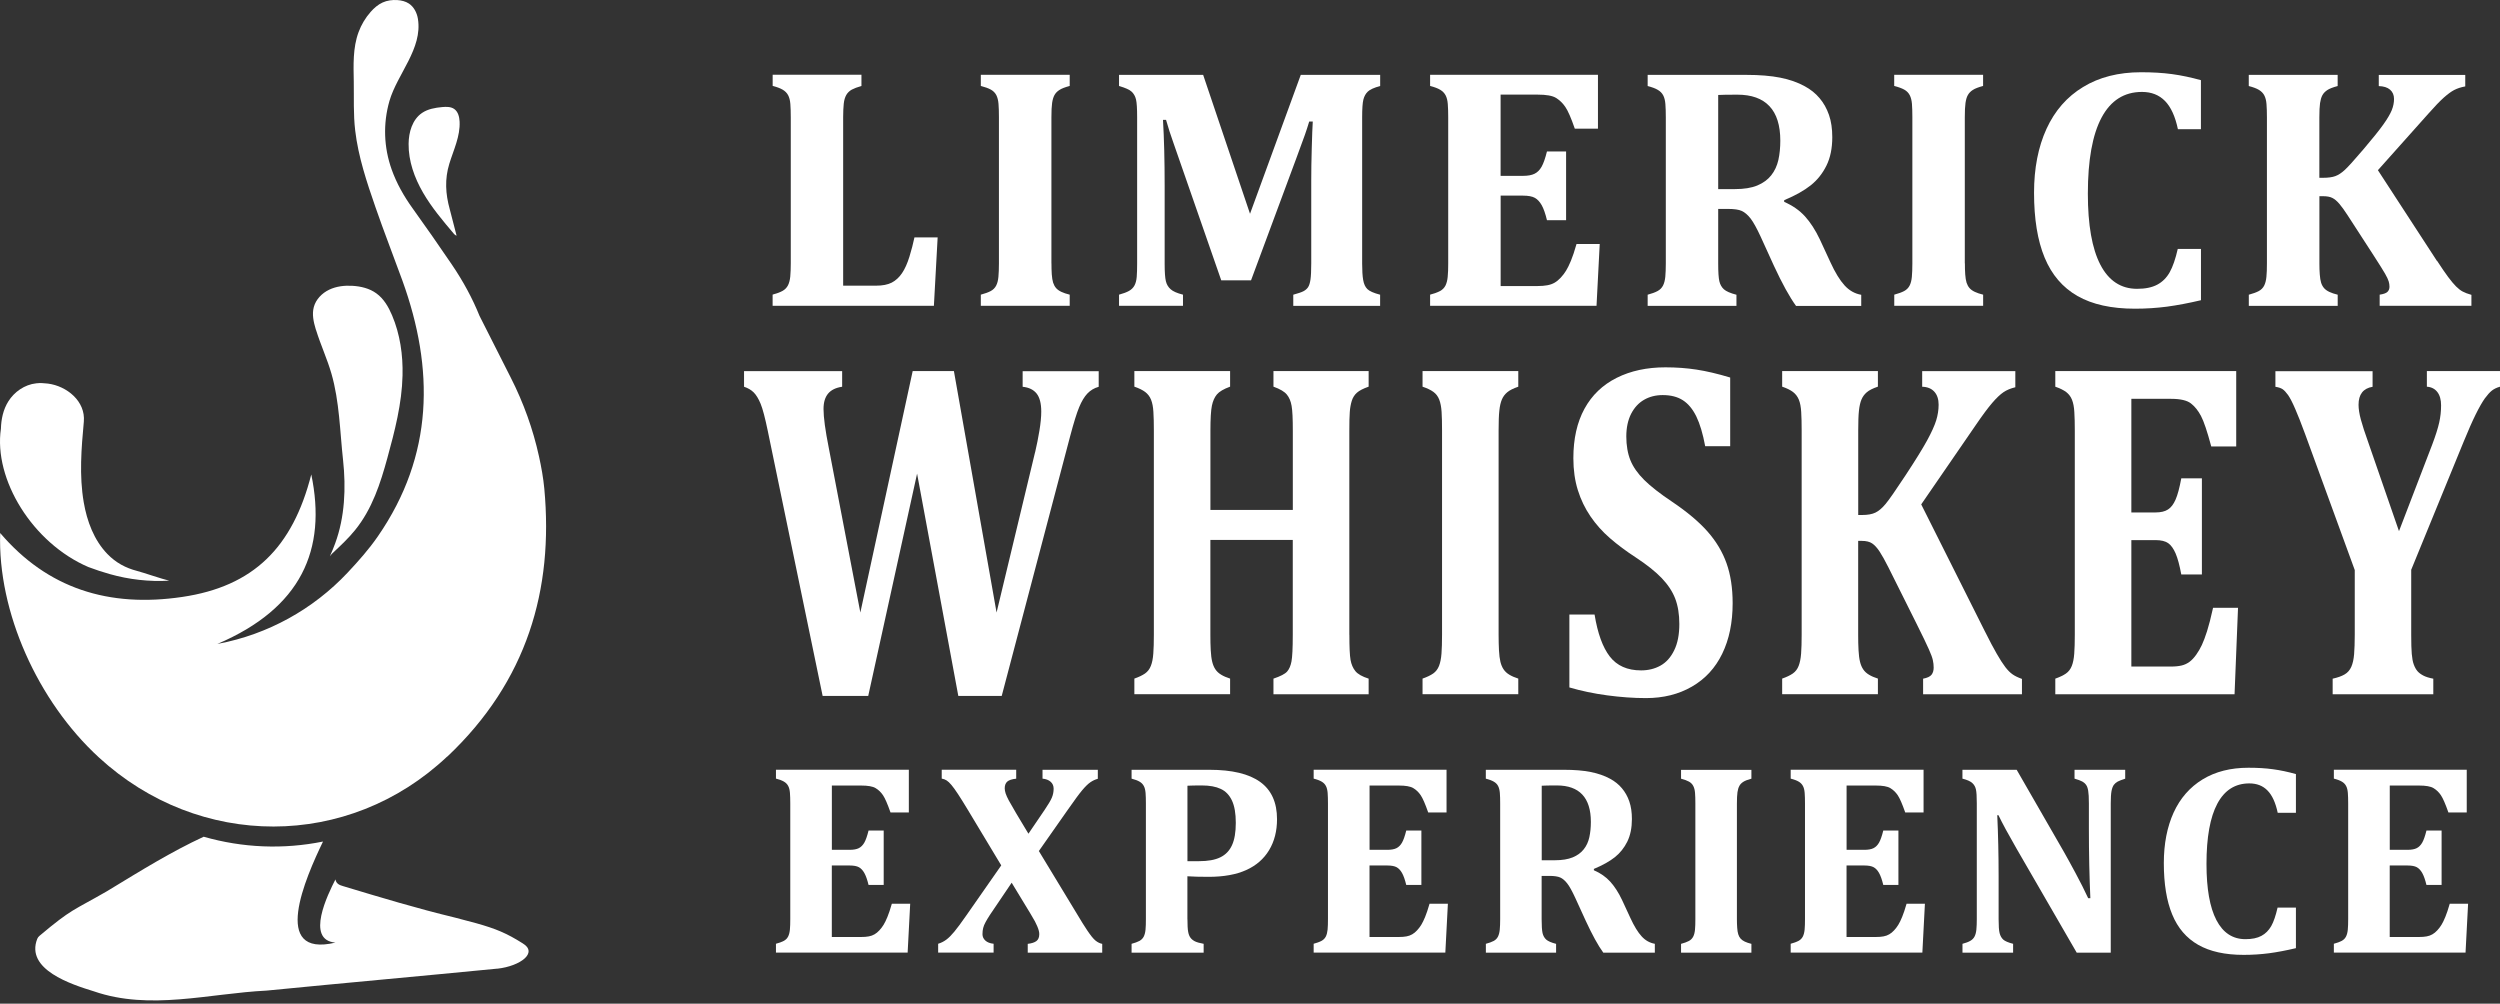
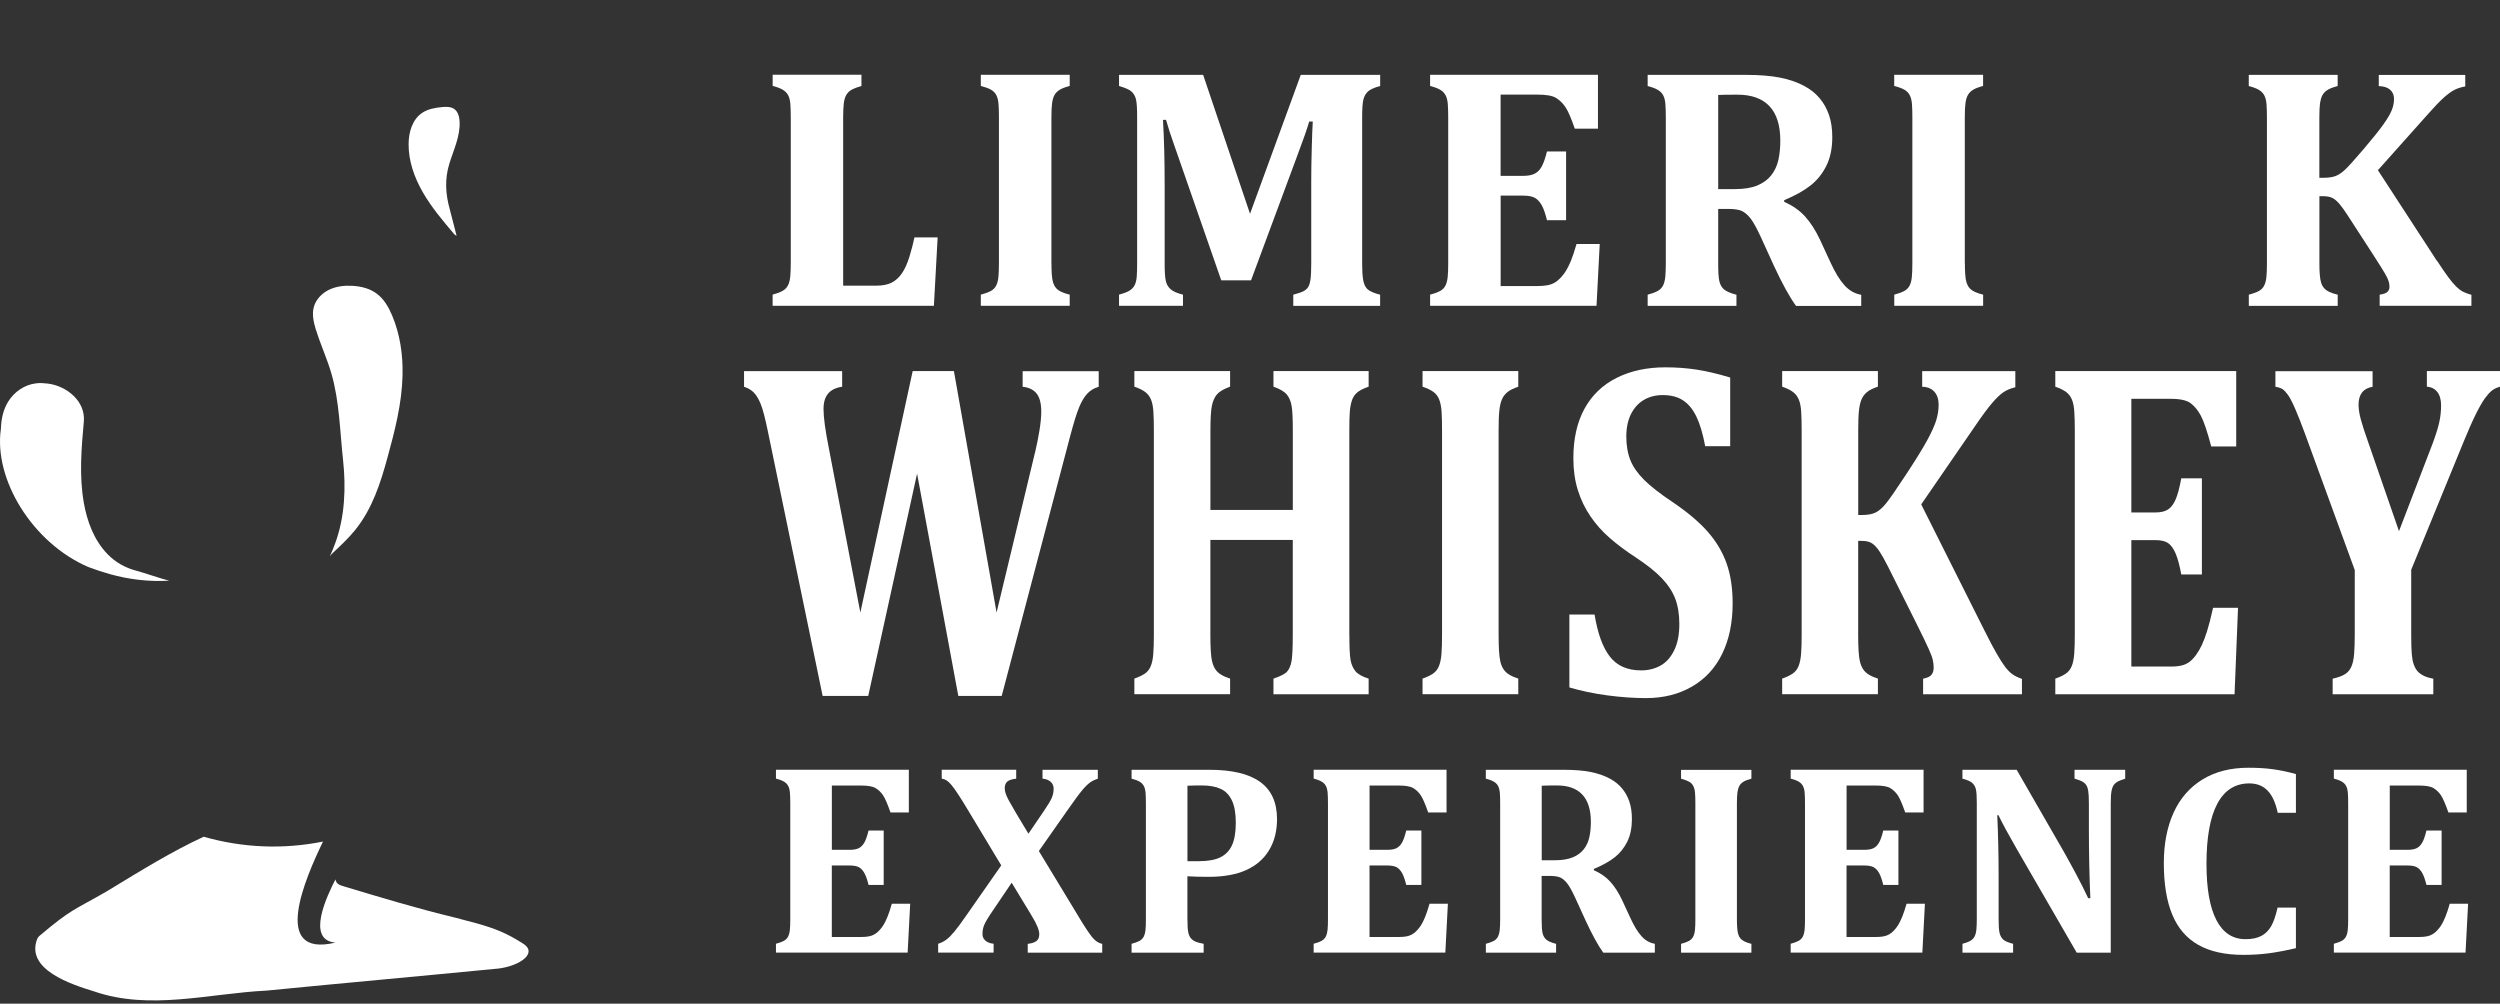
<svg xmlns="http://www.w3.org/2000/svg" width="274" height="110" viewBox="0 0 274 110" fill="none">
  <rect x="0" y="0" width="274" height="110" fill="#333333" stroke="none" />
  <path d="M54.51 106.162C46.083 106.985 37.651 107.741 29.224 108.569C22.914 108.878 16.447 110.782 10.289 108.65C7.796 107.883 2.771 106.259 4.08 102.903C4.131 102.771 4.222 102.654 4.334 102.563C7.908 99.558 7.964 99.847 11.72 97.68C11.847 97.603 11.969 97.527 12.096 97.451C15.441 95.421 18.772 93.349 22.325 91.705C26.599 92.933 31.077 93.111 35.402 92.233C33.478 96.223 29.615 105.015 36.763 103.309C33.443 103.04 35.955 97.969 36.763 96.385C36.854 96.862 37.204 97.004 37.59 97.116C41.788 98.38 45.601 99.537 49.865 100.568C50.779 100.802 51.545 101.005 52.22 101.192C54.368 101.797 55.535 102.284 57.287 103.391C59.002 104.416 57.033 105.883 54.525 106.167" fill="white" />
-   <path d="M49.017 82.912C38.184 93.141 21.832 93.116 10.842 83.019C4.131 76.861 -0.265 67.058 0.019 58.418C5.212 64.51 11.933 66.617 19.98 65.424C27.762 64.271 32.072 60.028 34.117 51.997C35.833 60.256 33.021 66.647 23.827 70.576C23.863 70.571 23.893 70.561 23.929 70.556C29.351 69.526 34.31 66.789 38.087 62.774C39.29 61.495 40.448 60.185 41.417 58.779C47.555 49.885 47.6 40.432 44.103 30.752C43.133 28.076 42.072 25.376 41.138 22.67C40.199 19.964 39.265 17.167 38.93 14.309C38.717 12.502 38.803 10.745 38.773 8.938C38.742 7.131 38.661 5.258 39.295 3.532C39.595 2.714 40.047 1.958 40.62 1.308C40.991 0.887 41.422 0.506 41.935 0.273C42.438 0.044 43.001 -0.027 43.549 0.009C43.996 0.039 44.448 0.146 44.824 0.394C45.372 0.765 45.697 1.405 45.803 2.06C46.336 5.334 43.534 8.111 42.681 11.075C41.971 13.548 42.062 16.147 42.925 18.573C43.463 20.086 44.265 21.502 45.199 22.802C46.672 24.848 48.108 26.914 49.519 28.99C50.788 30.858 51.799 32.742 52.555 34.62L55.987 41.402C57.373 44.133 58.418 47.027 59.073 50.017C59.332 51.194 59.545 52.377 59.657 53.565C60.677 64.612 57.779 74.658 49.027 82.922" fill="white" />
  <path d="M34.645 36.188C35.143 37.798 35.858 39.331 36.325 40.95C37.209 44.011 37.254 47.285 37.6 50.433C37.929 53.484 37.797 56.667 36.731 59.566C36.559 60.043 36.361 60.51 36.153 60.972C36.285 60.784 36.422 60.652 36.422 60.652C37.3 59.829 38.183 59.007 38.925 58.088C40.798 55.773 41.696 52.966 42.453 50.205C43.265 47.245 44.047 44.245 44.118 41.158C44.174 38.909 43.849 36.63 42.97 34.559C42.58 33.64 42.062 32.736 41.249 32.153C40.498 31.604 39.554 31.381 38.625 31.325C37.757 31.274 36.858 31.376 36.077 31.752C35.29 32.127 34.625 32.807 34.396 33.645C34.178 34.442 34.366 35.285 34.604 36.077C34.615 36.112 34.625 36.148 34.64 36.183" fill="white" />
  <path d="M9.72 62.159C10.497 62.454 11.273 62.708 12.035 62.921C14.147 63.52 16.355 63.769 18.548 63.642C17.797 63.474 15.665 62.738 15.03 62.576C13.756 62.246 12.7 61.672 11.776 60.723C10.304 59.205 9.532 57.129 9.177 55.047C8.674 52.123 8.918 49.154 9.187 46.219C9.395 43.986 7.329 42.305 5.248 42.041C4.831 41.991 4.4 41.96 3.979 42.011C2.679 42.148 1.552 42.97 0.917 43.986C0.344 44.894 0.131 45.95 0.1 46.991C-0.717 52.519 3.557 59.535 9.725 62.164" fill="white" />
  <path d="M50.037 25.828C50.037 25.828 49.89 25.792 49.752 25.63C48.534 24.193 47.311 22.746 46.367 21.117C45.422 19.487 44.762 17.649 44.783 15.766C44.793 14.492 45.189 13.111 46.245 12.385C46.889 11.944 47.686 11.806 48.463 11.735C48.91 11.695 49.402 11.685 49.773 11.938C50.204 12.233 50.346 12.802 50.372 13.319C50.453 14.939 49.707 16.436 49.245 17.949C48.732 19.624 48.824 21.244 49.291 22.924C49.433 23.437 50.042 25.828 50.042 25.828" fill="white" />
  <path d="M94.415 8.202V9.425C93.969 9.547 93.618 9.684 93.359 9.821C93.1 9.964 92.897 10.162 92.755 10.405C92.613 10.654 92.517 10.969 92.476 11.36C92.436 11.751 92.41 12.243 92.41 12.832V31.31H96.009C96.725 31.31 97.299 31.198 97.735 30.975C98.167 30.752 98.543 30.406 98.857 29.945C99.172 29.483 99.446 28.873 99.675 28.127C99.903 27.381 100.086 26.68 100.223 26.02H102.766L102.355 33.513H84.679V32.29C85.136 32.168 85.496 32.031 85.765 31.884C86.029 31.736 86.227 31.533 86.359 31.28C86.491 31.026 86.572 30.706 86.613 30.315C86.648 29.924 86.669 29.432 86.669 28.838V12.867C86.669 12.284 86.653 11.796 86.623 11.4C86.593 11.004 86.511 10.684 86.379 10.436C86.247 10.187 86.049 9.989 85.785 9.832C85.521 9.674 85.151 9.537 84.684 9.415V8.192H94.42L94.415 8.202Z" fill="white" />
  <path d="M115.24 28.863C115.24 29.294 115.25 29.695 115.275 30.071C115.301 30.442 115.351 30.746 115.422 30.98C115.499 31.213 115.605 31.411 115.747 31.574C115.889 31.736 116.082 31.873 116.331 31.99C116.58 32.107 116.879 32.208 117.24 32.295V33.518H107.498V32.295C107.955 32.173 108.315 32.041 108.584 31.899C108.848 31.757 109.046 31.559 109.178 31.305C109.31 31.051 109.392 30.731 109.427 30.34C109.463 29.949 109.483 29.457 109.483 28.863V12.852C109.483 12.258 109.468 11.771 109.437 11.385C109.407 11.004 109.326 10.684 109.199 10.43C109.067 10.177 108.869 9.974 108.605 9.826C108.341 9.679 107.97 9.542 107.498 9.42V8.197H117.24V9.42C116.732 9.557 116.356 9.699 116.118 9.857C115.874 10.009 115.691 10.202 115.57 10.42C115.448 10.644 115.361 10.933 115.311 11.288C115.26 11.649 115.235 12.172 115.235 12.867V28.858L115.24 28.863Z" fill="white" />
  <path d="M151.256 9.426C150.602 9.608 150.155 9.811 149.921 10.03C149.688 10.248 149.525 10.537 149.429 10.903C149.337 11.268 149.292 11.913 149.292 12.842V28.889C149.292 29.645 149.327 30.239 149.403 30.681C149.48 31.122 149.627 31.452 149.86 31.681C150.089 31.909 150.556 32.117 151.261 32.3V33.523H141.743V32.3C142.286 32.153 142.667 32.021 142.875 31.909C143.083 31.797 143.246 31.655 143.368 31.473C143.484 31.295 143.571 31.021 143.626 30.655C143.682 30.29 143.713 29.686 143.713 28.848V19.756C143.713 18.756 143.728 17.573 143.769 16.213C143.804 14.852 143.845 13.888 143.88 13.319H143.489C143.342 13.817 143.185 14.299 143.017 14.776C142.85 15.253 142.535 16.101 142.083 17.33L137.113 30.726H133.849L128.615 15.68C128.306 14.827 128.037 13.979 127.798 13.136H127.463C127.585 15.177 127.646 17.588 127.646 20.37V28.904C127.646 29.818 127.692 30.457 127.778 30.813C127.864 31.173 128.037 31.468 128.301 31.701C128.56 31.935 129.011 32.133 129.656 32.295V33.518H122.646V32.295C123.102 32.173 123.463 32.036 123.732 31.889C123.996 31.742 124.199 31.544 124.336 31.295C124.468 31.046 124.554 30.731 124.585 30.351C124.615 29.97 124.63 29.478 124.63 28.884V12.837C124.63 11.898 124.59 11.253 124.509 10.908C124.427 10.563 124.27 10.278 124.036 10.055C123.803 9.832 123.336 9.624 122.646 9.426V8.202H131.864L137.002 23.431L142.565 8.202H151.267V9.426H151.256Z" fill="white" />
  <path d="M175.136 8.202V14.101H172.598C172.192 12.923 171.842 12.131 171.557 11.715C171.273 11.299 170.933 10.974 170.537 10.73C170.141 10.486 169.466 10.37 168.512 10.37H164.466V19.274H166.912C167.456 19.274 167.882 19.197 168.192 19.04C168.501 18.888 168.76 18.629 168.963 18.268C169.166 17.908 169.359 17.355 169.547 16.598H171.644V24.132H169.547C169.375 23.416 169.182 22.868 168.973 22.492C168.76 22.116 168.512 21.847 168.222 21.685C167.933 21.523 167.496 21.441 166.918 21.441H164.471V31.351H168.496C168.928 31.351 169.293 31.32 169.593 31.264C169.887 31.208 170.156 31.117 170.39 30.98C170.623 30.843 170.852 30.655 171.065 30.422C171.283 30.188 171.476 29.934 171.644 29.66C171.811 29.386 171.989 29.03 172.172 28.584C172.359 28.137 172.563 27.528 172.786 26.746H175.329L174.979 33.518H156.739V32.295C157.196 32.173 157.557 32.041 157.826 31.899C158.09 31.757 158.288 31.559 158.42 31.305C158.546 31.051 158.633 30.726 158.668 30.34C158.709 29.949 158.724 29.457 158.724 28.863V12.872C158.724 12.288 158.709 11.801 158.678 11.405C158.648 11.009 158.567 10.689 158.435 10.441C158.303 10.192 158.105 9.994 157.841 9.836C157.577 9.679 157.206 9.542 156.739 9.42V8.197H175.141L175.136 8.202Z" fill="white" />
  <path d="M190.32 33.523H180.583V32.3C181.04 32.178 181.4 32.046 181.669 31.899C181.933 31.757 182.131 31.559 182.263 31.305C182.395 31.051 182.477 30.726 182.517 30.34C182.553 29.954 182.573 29.457 182.573 28.868V12.877C182.573 12.294 182.558 11.806 182.527 11.41C182.497 11.014 182.416 10.694 182.284 10.446C182.157 10.202 181.954 9.999 181.69 9.847C181.426 9.689 181.055 9.552 180.583 9.43V8.207H191.396C192.853 8.207 194.097 8.309 195.117 8.512C196.137 8.715 197.031 9.029 197.797 9.451C198.437 9.796 198.985 10.232 199.427 10.761C199.874 11.288 200.214 11.898 200.457 12.598C200.701 13.299 200.818 14.111 200.818 15.035C200.818 16.248 200.605 17.289 200.178 18.152C199.752 19.015 199.178 19.736 198.452 20.314C197.731 20.888 196.762 21.431 195.548 21.939V22.127C196.462 22.523 197.219 23.051 197.823 23.71C198.422 24.37 198.965 25.213 199.447 26.223L200.615 28.746C201.132 29.873 201.65 30.716 202.163 31.279C202.676 31.843 203.285 32.188 203.991 32.31V33.533H196.848C196.132 32.544 195.32 31.071 194.416 29.117L192.97 25.944C192.538 25.005 192.162 24.335 191.858 23.939C191.548 23.543 191.228 23.274 190.903 23.122C190.573 22.969 190.071 22.898 189.391 22.898H188.314V28.873C188.314 29.802 188.355 30.452 188.441 30.823C188.528 31.193 188.695 31.488 188.944 31.711C189.193 31.934 189.65 32.132 190.315 32.305V33.528L190.32 33.523ZM188.314 10.41V20.726H190.152C191.142 20.726 191.959 20.594 192.599 20.33C193.239 20.061 193.751 19.69 194.127 19.213C194.503 18.736 194.762 18.177 194.909 17.538C195.051 16.893 195.122 16.187 195.122 15.421C195.122 13.74 194.726 12.476 193.934 11.639C193.142 10.796 191.969 10.375 190.411 10.375C189.345 10.375 188.649 10.39 188.314 10.41Z" fill="white" />
  <path d="M215.352 28.863C215.352 29.294 215.362 29.695 215.388 30.071C215.413 30.442 215.464 30.746 215.535 30.98C215.611 31.213 215.718 31.411 215.86 31.574C216.002 31.736 216.195 31.873 216.444 31.99C216.692 32.107 216.992 32.208 217.352 32.295V33.518H207.611V32.295C208.067 32.173 208.428 32.041 208.697 31.899C208.961 31.757 209.159 31.559 209.291 31.305C209.423 31.051 209.504 30.731 209.54 30.34C209.575 29.949 209.595 29.457 209.595 28.863V12.852C209.595 12.258 209.58 11.771 209.55 11.385C209.519 11.004 209.438 10.684 209.306 10.43C209.174 10.177 208.976 9.974 208.712 9.826C208.448 9.679 208.078 9.542 207.605 9.42V8.197H217.347V9.42C216.84 9.557 216.464 9.699 216.225 9.857C215.982 10.009 215.799 10.202 215.677 10.42C215.55 10.644 215.469 10.933 215.418 11.288C215.367 11.649 215.342 12.172 215.342 12.867V28.858L215.352 28.863Z" fill="white" />
-   <path d="M241.221 8.776V14.157H238.698C238.404 12.761 237.932 11.73 237.287 11.07C236.642 10.411 235.805 10.075 234.764 10.075C232.809 10.075 231.332 11.015 230.332 12.888C229.332 14.761 228.829 17.543 228.829 21.228C228.829 24.655 229.286 27.249 230.2 29.011C231.114 30.772 232.459 31.655 234.226 31.655C235.129 31.655 235.865 31.503 236.434 31.199C237.003 30.899 237.459 30.442 237.8 29.838C238.14 29.229 238.434 28.376 238.683 27.28H241.226V32.904C239.866 33.224 238.622 33.458 237.5 33.61C236.373 33.757 235.206 33.833 233.992 33.833C231.418 33.833 229.322 33.371 227.692 32.442C226.068 31.513 224.87 30.112 224.093 28.239C223.316 26.366 222.931 23.995 222.931 21.127C222.931 18.442 223.388 16.106 224.296 14.121C225.205 12.136 226.545 10.603 228.312 9.532C230.078 8.456 232.195 7.918 234.657 7.918C235.906 7.918 237.038 7.984 238.048 8.121C239.064 8.258 240.12 8.481 241.221 8.786" fill="white" />
  <path d="M267.106 28.589C267.588 29.33 267.994 29.924 268.319 30.361C268.649 30.802 268.933 31.142 269.182 31.391C269.431 31.64 269.674 31.828 269.913 31.955C270.157 32.087 270.471 32.203 270.867 32.315V33.518H260.811V32.295C261.232 32.234 261.517 32.132 261.664 31.99C261.811 31.848 261.887 31.66 261.887 31.427C261.887 31.229 261.857 31.031 261.801 30.843C261.745 30.65 261.613 30.371 261.405 30C261.192 29.63 260.765 28.949 260.126 27.959L257.288 23.578C256.943 23.046 256.643 22.634 256.389 22.335C256.135 22.04 255.882 21.822 255.628 21.695C255.374 21.563 255.024 21.502 254.577 21.502H254.206V28.868C254.206 29.3 254.217 29.701 254.247 30.076C254.272 30.447 254.323 30.752 254.394 30.985C254.47 31.219 254.577 31.417 254.719 31.579C254.861 31.741 255.054 31.878 255.303 31.995C255.552 32.112 255.851 32.214 256.212 32.3V33.523H246.47V32.3C246.927 32.178 247.287 32.046 247.556 31.904C247.82 31.762 248.018 31.564 248.15 31.31C248.277 31.056 248.363 30.736 248.399 30.345C248.44 29.96 248.455 29.462 248.455 28.873V12.882C248.455 12.304 248.44 11.811 248.409 11.415C248.379 11.019 248.297 10.7 248.165 10.451C248.033 10.202 247.835 10.004 247.572 9.847C247.308 9.689 246.937 9.552 246.465 9.43V8.207H256.207V9.43C255.689 9.568 255.308 9.715 255.064 9.877C254.826 10.04 254.643 10.227 254.526 10.451C254.409 10.674 254.328 10.959 254.277 11.304C254.227 11.649 254.201 12.177 254.201 12.882V19.487H254.592C255.161 19.487 255.613 19.426 255.948 19.304C256.283 19.182 256.623 18.959 256.978 18.634C257.334 18.314 258.009 17.563 259.019 16.38C260.024 15.202 260.755 14.289 261.207 13.654C261.659 13.02 261.968 12.492 262.136 12.08C262.303 11.664 262.385 11.253 262.385 10.847C262.385 10.415 262.237 10.075 261.948 9.826C261.659 9.578 261.247 9.451 260.714 9.436V8.212H270.192V9.471C269.72 9.557 269.319 9.689 268.984 9.862C268.649 10.035 268.268 10.319 267.832 10.705C267.4 11.095 266.847 11.664 266.182 12.421L260.618 18.654L267.09 28.599L267.106 28.589Z" fill="white" />
  <path d="M113.447 49.575C113.635 48.778 113.792 47.981 113.924 47.179C114.056 46.372 114.122 45.686 114.122 45.113C114.122 44.214 113.95 43.554 113.61 43.128C113.27 42.707 112.762 42.458 112.082 42.392V40.681H120.417V42.392C119.925 42.529 119.514 42.778 119.179 43.128C118.844 43.483 118.544 43.981 118.28 44.62C118.011 45.26 117.681 46.331 117.28 47.839L109.787 76.277H105.031L100.512 51.91L95.157 76.277H90.162L84.146 47.214C83.852 45.798 83.593 44.808 83.364 44.255C83.136 43.702 82.882 43.285 82.608 43.011C82.329 42.732 81.973 42.529 81.547 42.387V40.676H92.299V42.387C91.608 42.488 91.091 42.742 90.761 43.138C90.426 43.539 90.258 44.097 90.258 44.823C90.258 45.742 90.451 47.169 90.837 49.103L94.294 67.134L100.03 40.671H104.548L109.224 67.134L113.442 49.57L113.447 49.575Z" fill="white" />
  <path d="M147.891 69.582C147.891 70.912 147.932 71.825 148.018 72.318C148.104 72.81 148.282 73.221 148.546 73.551C148.81 73.881 149.297 74.155 150.003 74.379V76.09H139.571V74.379C140.342 74.12 140.84 73.861 141.068 73.602C141.297 73.343 141.454 72.972 141.545 72.5C141.637 72.028 141.688 71.054 141.688 69.582V59.175H132.657V69.582C132.657 70.186 132.667 70.749 132.697 71.267C132.723 71.785 132.778 72.211 132.86 72.536C132.941 72.866 133.058 73.14 133.21 73.363C133.362 73.592 133.57 73.785 133.839 73.947C134.103 74.11 134.433 74.252 134.819 74.374V76.084H124.326V74.374C124.819 74.201 125.209 74.013 125.494 73.815C125.778 73.617 125.996 73.338 126.133 72.983C126.276 72.627 126.362 72.181 126.402 71.632C126.443 71.089 126.463 70.399 126.463 69.571V47.205C126.463 46.392 126.448 45.707 126.413 45.154C126.382 44.6 126.296 44.154 126.154 43.803C126.017 43.458 125.798 43.179 125.514 42.961C125.23 42.747 124.829 42.549 124.326 42.377V40.666H134.819V42.377C134.114 42.636 133.631 42.92 133.372 43.23C133.114 43.539 132.931 43.95 132.824 44.463C132.718 44.976 132.662 45.895 132.662 47.225V55.89H141.693V47.225C141.693 45.91 141.652 44.996 141.561 44.489C141.474 43.976 141.302 43.565 141.038 43.245C140.779 42.925 140.292 42.636 139.571 42.377V40.666H150.003V42.377C149.414 42.585 148.988 42.803 148.724 43.037C148.46 43.27 148.267 43.57 148.155 43.93C148.043 44.296 147.967 44.702 147.937 45.148C147.901 45.6 147.886 46.291 147.886 47.225V69.566L147.891 69.582Z" fill="white" />
  <path d="M164.247 69.581C164.247 70.185 164.262 70.749 164.287 71.267C164.313 71.784 164.368 72.211 164.445 72.536C164.526 72.866 164.643 73.14 164.795 73.363C164.947 73.592 165.155 73.785 165.424 73.947C165.693 74.109 166.018 74.252 166.404 74.374V76.084H155.911V74.374C156.404 74.201 156.794 74.013 157.079 73.815C157.363 73.617 157.576 73.338 157.718 72.983C157.855 72.627 157.947 72.18 157.987 71.632C158.028 71.089 158.048 70.399 158.048 69.571V47.179C158.048 46.351 158.033 45.666 157.998 45.128C157.962 44.595 157.876 44.148 157.739 43.793C157.602 43.438 157.383 43.158 157.099 42.95C156.815 42.742 156.414 42.549 155.911 42.382V40.671H166.404V42.382C165.856 42.569 165.455 42.773 165.196 42.991C164.937 43.209 164.739 43.468 164.607 43.783C164.475 44.097 164.379 44.498 164.328 45.001C164.272 45.504 164.247 46.24 164.247 47.204V69.571V69.581Z" fill="white" />
  <path d="M174.765 67.353C175.101 69.414 175.654 70.947 176.436 71.957C177.217 72.967 178.36 73.475 179.862 73.475C180.649 73.475 181.355 73.302 181.979 72.957C182.604 72.612 183.111 72.054 183.487 71.282C183.868 70.515 184.055 69.551 184.055 68.388C184.055 67.317 183.903 66.388 183.599 65.596C183.294 64.809 182.796 64.063 182.116 63.352C181.436 62.642 180.492 61.891 179.278 61.093C178.238 60.418 177.299 59.718 176.461 58.992C175.623 58.266 174.908 57.464 174.314 56.591C173.72 55.718 173.258 54.763 172.933 53.722C172.608 52.687 172.44 51.519 172.44 50.22C172.44 48.093 172.847 46.285 173.659 44.798C174.471 43.311 175.649 42.184 177.187 41.412C178.725 40.641 180.507 40.26 182.532 40.26C183.72 40.26 184.852 40.341 185.934 40.508C187.01 40.671 188.243 40.96 189.629 41.377V48.9H186.888C186.634 47.534 186.309 46.448 185.918 45.646C185.522 44.839 185.035 44.25 184.446 43.869C183.857 43.488 183.121 43.301 182.228 43.301C181.466 43.301 180.786 43.473 180.187 43.818C179.588 44.164 179.116 44.681 178.766 45.362C178.421 46.047 178.243 46.874 178.243 47.839C178.243 48.803 178.395 49.712 178.695 50.448C178.994 51.184 179.497 51.9 180.202 52.601C180.908 53.301 181.933 54.103 183.279 55.002C184.918 56.108 186.208 57.195 187.147 58.256C188.086 59.322 188.782 60.479 189.228 61.733C189.675 62.987 189.898 64.444 189.898 66.109C189.898 68.236 189.518 70.084 188.756 71.647C188 73.211 186.888 74.414 185.436 75.252C183.984 76.094 182.304 76.511 180.4 76.511C179.04 76.511 177.624 76.409 176.151 76.211C174.679 76.013 173.298 75.724 172.004 75.343V67.353H174.74H174.765Z" fill="white" />
  <path d="M217.545 69.196C218.063 70.236 218.499 71.059 218.855 71.673C219.21 72.287 219.514 72.764 219.784 73.115C220.053 73.46 220.311 73.724 220.575 73.907C220.834 74.089 221.18 74.257 221.606 74.409V76.095H210.773V74.384C211.225 74.297 211.534 74.155 211.692 73.957C211.849 73.759 211.93 73.495 211.93 73.165C211.93 72.891 211.9 72.617 211.839 72.348C211.783 72.079 211.636 71.688 211.407 71.17C211.179 70.653 210.722 69.698 210.032 68.317L206.976 62.195C206.6 61.449 206.28 60.87 206.006 60.454C205.732 60.038 205.458 59.738 205.184 59.556C204.91 59.373 204.534 59.281 204.057 59.281H203.656V69.582C203.656 70.186 203.666 70.749 203.696 71.267C203.722 71.785 203.777 72.211 203.859 72.536C203.94 72.866 204.057 73.14 204.209 73.363C204.361 73.592 204.569 73.785 204.838 73.947C205.102 74.11 205.432 74.252 205.818 74.374V76.084H195.325V74.374C195.818 74.201 196.209 74.013 196.493 73.815C196.777 73.617 196.995 73.338 197.132 72.983C197.269 72.627 197.361 72.181 197.401 71.632C197.442 71.089 197.462 70.399 197.462 69.571V47.205C197.462 46.392 197.447 45.707 197.412 45.154C197.381 44.6 197.295 44.154 197.153 43.803C197.011 43.458 196.797 43.179 196.513 42.961C196.229 42.747 195.833 42.549 195.325 42.377V40.666H205.818V42.377C205.26 42.565 204.849 42.773 204.59 43.001C204.331 43.224 204.138 43.494 204.011 43.803C203.884 44.113 203.793 44.514 203.742 44.996C203.686 45.478 203.661 46.215 203.661 47.205V56.444H204.082C204.696 56.444 205.184 56.357 205.539 56.185C205.899 56.012 206.27 55.703 206.646 55.251C207.026 54.804 207.757 53.748 208.844 52.098C209.93 50.448 210.717 49.174 211.204 48.286C211.692 47.392 212.022 46.661 212.204 46.083C212.382 45.504 212.473 44.925 212.473 44.357C212.473 43.752 212.316 43.275 212.001 42.93C211.692 42.585 211.245 42.402 210.671 42.387V40.676H220.88V42.443C220.372 42.565 219.941 42.742 219.58 42.986C219.22 43.23 218.809 43.62 218.342 44.164C217.875 44.707 217.281 45.509 216.56 46.565L210.565 55.281L217.54 69.191L217.545 69.196Z" fill="white" />
  <path d="M245.089 40.681V48.93H242.353C241.912 47.285 241.541 46.179 241.231 45.595C240.927 45.016 240.561 44.554 240.13 44.219C239.703 43.884 238.977 43.712 237.952 43.712H233.596V56.164H236.236C236.82 56.164 237.282 56.058 237.612 55.839C237.947 55.626 238.221 55.266 238.439 54.763C238.663 54.266 238.871 53.484 239.069 52.428H241.328V62.962H239.069C238.881 61.956 238.678 61.195 238.449 60.662C238.221 60.134 237.952 59.758 237.642 59.535C237.327 59.312 236.86 59.195 236.236 59.195H233.596V73.054H237.932C238.399 73.054 238.789 73.013 239.109 72.937C239.429 72.861 239.718 72.724 239.972 72.536C240.226 72.348 240.47 72.084 240.703 71.759C240.937 71.429 241.145 71.074 241.323 70.693C241.5 70.312 241.693 69.81 241.891 69.185C242.089 68.561 242.313 67.703 242.551 66.617H245.287L244.907 76.089H225.261V74.379C225.753 74.206 226.144 74.018 226.428 73.82C226.713 73.622 226.926 73.343 227.068 72.988C227.21 72.632 227.296 72.186 227.337 71.637C227.378 71.094 227.398 70.404 227.398 69.576V47.209C227.398 46.397 227.383 45.712 227.347 45.158C227.317 44.605 227.23 44.158 227.088 43.808C226.951 43.463 226.733 43.184 226.449 42.965C226.164 42.752 225.763 42.554 225.261 42.382V40.671H245.084L245.089 40.681Z" fill="white" />
  <path d="M264.269 62.474V69.586C264.269 70.5 264.289 71.201 264.33 71.673C264.37 72.15 264.442 72.536 264.548 72.825C264.655 73.12 264.787 73.358 264.939 73.541C265.091 73.724 265.304 73.886 265.579 74.033C265.853 74.181 266.223 74.297 266.69 74.384V76.094H255.659V74.384C256.208 74.262 256.644 74.109 256.969 73.917C257.294 73.729 257.538 73.45 257.7 73.089C257.862 72.724 257.964 72.262 258.01 71.703C258.055 71.14 258.081 70.434 258.081 69.591V62.479L252.664 47.636C252.197 46.372 251.832 45.438 251.563 44.834C251.258 44.123 250.994 43.615 250.776 43.3C250.552 42.991 250.349 42.773 250.167 42.651C249.979 42.529 249.72 42.443 249.385 42.392V40.681H260.035V42.392C259.01 42.564 258.497 43.219 258.497 44.361C258.497 44.813 258.578 45.346 258.746 45.971C258.913 46.595 259.182 47.423 259.553 48.458L262.929 58.215L266.584 48.692C266.944 47.737 267.193 46.95 267.335 46.316C267.477 45.686 267.543 45.057 267.543 44.433C267.543 43.808 267.406 43.321 267.132 42.965C266.858 42.61 266.477 42.417 265.985 42.382V40.671H274V42.382C273.64 42.483 273.346 42.625 273.112 42.808C272.879 42.991 272.625 43.275 272.34 43.661C272.061 44.052 271.726 44.636 271.34 45.412C270.955 46.189 270.508 47.204 270 48.448L264.264 62.459L264.269 62.474Z" fill="white" />
  <path d="M99.609 84.374V89.045H97.599C97.274 88.116 97 87.486 96.777 87.156C96.553 86.826 96.284 86.567 95.969 86.38C95.655 86.187 95.122 86.095 94.37 86.095H91.172V93.141H93.111C93.543 93.141 93.878 93.081 94.122 92.959C94.365 92.837 94.568 92.634 94.731 92.35C94.893 92.065 95.046 91.624 95.193 91.03H96.853V96.989H95.193C95.056 96.421 94.903 95.989 94.736 95.69C94.568 95.39 94.37 95.177 94.142 95.05C93.913 94.923 93.568 94.857 93.106 94.857H91.167V102.695H94.355C94.695 102.695 94.985 102.675 95.218 102.629C95.452 102.589 95.665 102.507 95.848 102.401C96.035 102.294 96.213 102.147 96.386 101.959C96.558 101.771 96.711 101.573 96.843 101.355C96.975 101.142 97.112 100.858 97.259 100.502C97.406 100.152 97.569 99.665 97.746 99.05H99.757L99.477 104.406H85.045V103.436C85.405 103.34 85.695 103.233 85.903 103.122C86.111 103.01 86.268 102.853 86.375 102.65C86.477 102.452 86.543 102.198 86.573 101.888C86.603 101.579 86.614 101.188 86.614 100.721V88.065C86.614 87.603 86.603 87.217 86.578 86.903C86.553 86.593 86.492 86.334 86.385 86.141C86.284 85.943 86.126 85.786 85.918 85.664C85.71 85.542 85.415 85.43 85.045 85.334V84.364H99.609V84.374Z" fill="white" />
  <path d="M111.376 84.374V85.344C110.919 85.39 110.589 85.496 110.401 85.659C110.214 85.821 110.117 86.07 110.117 86.4C110.117 86.567 110.153 86.755 110.219 86.963C110.29 87.171 110.401 87.425 110.559 87.72C110.716 88.014 110.98 88.471 111.351 89.101L112.716 91.375L114.493 88.76C114.884 88.182 115.148 87.74 115.28 87.43C115.412 87.121 115.478 86.791 115.478 86.441C115.478 86.131 115.371 85.877 115.153 85.684C114.935 85.491 114.64 85.374 114.26 85.339V84.369H120.321V85.354C120.037 85.435 119.767 85.557 119.514 85.73C119.26 85.902 118.965 86.187 118.63 86.583C118.295 86.979 117.762 87.7 117.031 88.75L113.858 93.273L118.646 101.172C118.813 101.436 118.981 101.7 119.153 101.959C119.326 102.218 119.493 102.447 119.651 102.65C119.813 102.848 119.955 103 120.077 103.096C120.199 103.193 120.321 103.269 120.438 103.325C120.554 103.381 120.676 103.421 120.803 103.447V104.416H112.64V103.447C113.072 103.396 113.386 103.294 113.594 103.137C113.798 102.98 113.904 102.731 113.904 102.386C113.904 102.269 113.889 102.142 113.853 102.005C113.818 101.868 113.762 101.7 113.676 101.502C113.589 101.309 113.508 101.132 113.427 100.979C113.346 100.827 113.173 100.538 112.919 100.106L110.879 96.746L108.488 100.284C108.305 100.568 108.147 100.827 108.021 101.061C107.894 101.294 107.802 101.513 107.757 101.705C107.706 101.903 107.68 102.132 107.68 102.396C107.68 102.66 107.787 102.893 107.995 103.086C108.203 103.279 108.508 103.396 108.899 103.436V104.406H102.822V103.436C103.147 103.34 103.442 103.188 103.711 102.99C103.98 102.792 104.274 102.497 104.589 102.117C104.909 101.736 105.345 101.142 105.904 100.34L109.736 94.847L106.036 88.695C105.635 88.029 105.289 87.476 105 87.034C104.711 86.593 104.467 86.258 104.274 86.029C104.081 85.801 103.904 85.633 103.751 85.537C103.599 85.441 103.421 85.369 103.213 85.334V84.364H111.376V84.374Z" fill="white" />
  <path d="M130.144 100.741C130.144 101.385 130.169 101.842 130.22 102.111C130.266 102.38 130.347 102.594 130.464 102.756C130.575 102.918 130.738 103.05 130.946 103.162C131.159 103.269 131.484 103.365 131.92 103.441V104.411H124.021V103.441C124.382 103.345 124.671 103.238 124.879 103.127C125.088 103.015 125.245 102.858 125.352 102.655C125.453 102.457 125.519 102.203 125.55 101.893C125.58 101.583 125.59 101.192 125.59 100.725V88.07C125.59 87.608 125.58 87.222 125.555 86.907C125.529 86.598 125.468 86.339 125.362 86.146C125.26 85.948 125.103 85.79 124.895 85.669C124.687 85.547 124.392 85.435 124.021 85.339V84.369H132.55C135.027 84.369 136.88 84.811 138.114 85.699C139.347 86.588 139.962 87.948 139.962 89.786C139.962 91.085 139.672 92.217 139.093 93.177C138.515 94.136 137.682 94.862 136.581 95.36C135.484 95.852 134.113 96.101 132.474 96.101C131.524 96.101 130.748 96.081 130.139 96.04V100.741H130.144ZM130.144 94.385H131.408C132.387 94.385 133.164 94.248 133.743 93.964C134.322 93.684 134.748 93.243 135.027 92.634C135.306 92.029 135.443 91.212 135.443 90.182C135.443 89.151 135.306 88.354 135.027 87.75C134.748 87.151 134.342 86.719 133.799 86.466C133.261 86.212 132.57 86.085 131.728 86.085C131.042 86.085 130.514 86.095 130.144 86.115V94.38V94.385Z" fill="white" />
  <path d="M158.541 84.374V89.045H156.531C156.206 88.116 155.932 87.486 155.708 87.156C155.485 86.826 155.216 86.567 154.901 86.38C154.586 86.187 154.053 86.095 153.302 86.095H150.104V93.141H152.043C152.475 93.141 152.81 93.081 153.053 92.959C153.297 92.837 153.5 92.634 153.662 92.35C153.825 92.065 153.977 91.624 154.124 91.03H155.784V96.989H154.124C153.987 96.421 153.835 95.989 153.668 95.69C153.5 95.39 153.302 95.177 153.074 95.05C152.845 94.923 152.5 94.857 152.038 94.857H150.099V102.695H153.287C153.627 102.695 153.916 102.675 154.15 102.629C154.383 102.589 154.596 102.507 154.779 102.401C154.967 102.294 155.145 102.147 155.317 101.959C155.49 101.771 155.642 101.573 155.774 101.355C155.906 101.142 156.043 100.858 156.191 100.502C156.338 100.152 156.5 99.665 156.678 99.05H158.688L158.409 104.406H143.977V103.436C144.337 103.34 144.626 103.233 144.834 103.122C145.043 103.01 145.2 102.853 145.307 102.65C145.408 102.452 145.474 102.198 145.505 101.888C145.535 101.579 145.545 101.188 145.545 100.721V88.065C145.545 87.603 145.535 87.217 145.51 86.903C145.484 86.593 145.423 86.334 145.317 86.141C145.215 85.943 145.058 85.786 144.85 85.664C144.642 85.542 144.347 85.43 143.977 85.334V84.364H158.541V84.374Z" fill="white" />
  <path d="M170.557 104.411H162.851V103.441C163.211 103.345 163.501 103.238 163.709 103.127C163.917 103.015 164.074 102.858 164.176 102.655C164.277 102.457 164.343 102.203 164.374 101.893C164.404 101.583 164.419 101.192 164.419 100.725V88.07C164.419 87.608 164.409 87.222 164.384 86.907C164.358 86.598 164.292 86.339 164.191 86.146C164.089 85.948 163.932 85.79 163.719 85.669C163.511 85.547 163.216 85.435 162.846 85.339V84.369H171.405C172.562 84.369 173.542 84.45 174.349 84.613C175.156 84.775 175.862 85.019 176.471 85.354C176.979 85.628 177.41 85.973 177.76 86.39C178.111 86.806 178.385 87.288 178.573 87.841C178.765 88.395 178.857 89.04 178.857 89.77C178.857 90.73 178.689 91.552 178.354 92.238C178.014 92.923 177.562 93.492 176.989 93.948C176.415 94.405 175.649 94.832 174.689 95.233V95.38C175.415 95.695 176.014 96.111 176.486 96.634C176.958 97.157 177.39 97.822 177.77 98.624L178.694 100.619C179.106 101.512 179.512 102.177 179.923 102.624C180.329 103.071 180.811 103.34 181.37 103.441V104.411H175.72C175.151 103.629 174.511 102.462 173.796 100.918L172.648 98.406C172.303 97.664 172.014 97.131 171.765 96.822C171.521 96.507 171.268 96.294 171.009 96.177C170.75 96.06 170.354 95.999 169.816 95.999H168.963V100.725C168.963 101.462 168.998 101.974 169.064 102.269C169.135 102.563 169.267 102.797 169.46 102.974C169.658 103.152 170.019 103.309 170.547 103.446V104.416L170.557 104.411ZM168.973 86.121V94.283H170.425C171.207 94.283 171.851 94.177 172.364 93.969C172.872 93.761 173.278 93.466 173.577 93.085C173.877 92.71 174.08 92.268 174.192 91.755C174.303 91.248 174.359 90.689 174.359 90.08C174.359 88.75 174.044 87.75 173.42 87.085C172.796 86.42 171.867 86.085 170.633 86.085C169.79 86.085 169.237 86.095 168.973 86.115" fill="white" />
  <path d="M190.365 100.725C190.365 101.07 190.376 101.385 190.396 101.68C190.416 101.974 190.452 102.213 190.513 102.4C190.568 102.588 190.66 102.746 190.771 102.873C190.883 103 191.041 103.111 191.233 103.203C191.426 103.294 191.67 103.375 191.954 103.446V104.416H184.243V103.446C184.604 103.35 184.893 103.243 185.101 103.132C185.309 103.02 185.467 102.862 185.573 102.659C185.675 102.461 185.741 102.208 185.771 101.898C185.802 101.588 185.812 101.197 185.812 100.73V88.059C185.812 87.593 185.802 87.207 185.776 86.902C185.751 86.597 185.69 86.349 185.583 86.146C185.482 85.943 185.324 85.785 185.116 85.668C184.903 85.552 184.614 85.44 184.243 85.344V84.374H191.954V85.344C191.553 85.45 191.254 85.567 191.066 85.689C190.873 85.811 190.731 85.958 190.634 86.136C190.538 86.313 190.467 86.542 190.426 86.826C190.386 87.11 190.365 87.526 190.365 88.075V100.73V100.725Z" fill="white" />
  <path d="M210.823 84.374V89.045H208.813C208.488 88.116 208.214 87.486 207.99 87.156C207.767 86.826 207.498 86.567 207.183 86.38C206.869 86.187 206.336 86.095 205.584 86.095H202.386V93.141H204.325C204.757 93.141 205.092 93.081 205.335 92.959C205.579 92.837 205.782 92.634 205.945 92.35C206.107 92.065 206.259 91.624 206.407 91.03H208.067V96.989H206.407C206.27 96.421 206.117 95.989 205.95 95.69C205.782 95.39 205.584 95.177 205.356 95.05C205.127 94.923 204.782 94.857 204.32 94.857H202.381V102.695H205.569C205.909 102.695 206.198 102.675 206.432 102.629C206.666 102.589 206.879 102.507 207.061 102.401C207.249 102.294 207.427 102.147 207.6 101.959C207.772 101.771 207.924 101.573 208.056 101.355C208.188 101.142 208.326 100.858 208.473 100.502C208.62 100.152 208.782 99.665 208.96 99.05H210.97L210.691 104.406H196.259V103.436C196.619 103.34 196.909 103.233 197.117 103.122C197.325 103.01 197.482 102.853 197.589 102.65C197.69 102.452 197.756 102.198 197.787 101.888C197.817 101.579 197.827 101.188 197.827 100.721V88.065C197.827 87.603 197.817 87.217 197.792 86.903C197.767 86.593 197.706 86.334 197.599 86.141C197.497 85.943 197.34 85.786 197.132 85.664C196.924 85.542 196.629 85.43 196.259 85.334V84.364H210.823V84.374Z" fill="white" />
  <path d="M232.922 84.374V85.344C232.531 85.471 232.252 85.577 232.094 85.664C231.932 85.75 231.795 85.872 231.683 86.014C231.571 86.161 231.485 86.385 231.424 86.684C231.368 86.984 231.338 87.44 231.338 88.055V104.411H227.607L221.002 92.989C220.109 91.441 219.454 90.227 219.032 89.349H218.9C218.997 91.456 219.048 93.674 219.048 96.014V100.741C219.048 101.472 219.083 101.99 219.159 102.279C219.236 102.573 219.368 102.807 219.555 102.979C219.748 103.152 220.104 103.304 220.637 103.441V104.411H215.088V103.441C215.449 103.345 215.738 103.238 215.946 103.116C216.154 103 216.312 102.837 216.413 102.639C216.515 102.441 216.581 102.187 216.611 101.883C216.641 101.578 216.657 101.198 216.657 100.736V88.034C216.657 87.298 216.626 86.796 216.56 86.516C216.499 86.237 216.367 86.004 216.164 85.821C215.961 85.633 215.606 85.471 215.083 85.339V84.369H221.028L226.221 93.395C226.546 93.964 226.962 94.73 227.485 95.7C228.008 96.669 228.465 97.583 228.866 98.446H229.104C228.998 96.106 228.942 93.552 228.942 90.781V88.05C228.942 87.415 228.916 86.953 228.866 86.669C228.82 86.385 228.744 86.171 228.637 86.024C228.536 85.877 228.393 85.755 228.226 85.659C228.053 85.562 227.769 85.456 227.368 85.339V84.369H232.917L232.922 84.374Z" fill="white" />
  <path d="M251.633 84.831V89.085H249.638C249.405 87.978 249.034 87.166 248.521 86.643C248.014 86.12 247.349 85.861 246.526 85.861C244.978 85.861 243.81 86.603 243.019 88.085C242.227 89.567 241.831 91.77 241.831 94.684C241.831 97.395 242.191 99.446 242.917 100.842C243.643 102.238 244.704 102.933 246.1 102.933C246.816 102.933 247.394 102.817 247.846 102.573C248.298 102.334 248.653 101.974 248.928 101.497C249.197 101.02 249.425 100.339 249.623 99.471H251.633V103.918C250.557 104.172 249.572 104.36 248.684 104.477C247.796 104.593 246.867 104.654 245.907 104.654C243.871 104.654 242.211 104.289 240.922 103.553C239.638 102.822 238.683 101.71 238.074 100.228C237.46 98.745 237.155 96.867 237.155 94.598C237.155 92.476 237.516 90.628 238.231 89.054C238.952 87.481 240.013 86.272 241.409 85.42C242.81 84.567 244.481 84.145 246.43 84.145C247.42 84.145 248.313 84.196 249.115 84.308C249.917 84.415 250.755 84.592 251.623 84.836" fill="white" />
  <path d="M270.355 84.374V89.045H268.345C268.02 88.116 267.746 87.486 267.523 87.156C267.299 86.826 267.03 86.567 266.716 86.38C266.401 86.187 265.868 86.095 265.116 86.095H261.918V93.141H263.858C264.289 93.141 264.624 93.081 264.868 92.959C265.111 92.837 265.314 92.634 265.477 92.35C265.639 92.065 265.792 91.624 265.939 91.03H267.599V96.989H265.939C265.802 96.421 265.649 95.989 265.482 95.69C265.314 95.39 265.116 95.177 264.888 95.05C264.66 94.923 264.314 94.857 263.852 94.857H261.913V102.695H265.101C265.441 102.695 265.731 102.675 265.964 102.629C266.198 102.589 266.411 102.507 266.594 102.401C266.782 102.294 266.959 102.147 267.132 101.959C267.304 101.771 267.457 101.573 267.589 101.355C267.721 101.142 267.858 100.858 268.005 100.502C268.152 100.152 268.315 99.665 268.492 99.05H270.503L270.223 104.406H255.791V103.436C256.151 103.34 256.441 103.233 256.649 103.122C256.857 103.01 257.014 102.853 257.121 102.65C257.223 102.452 257.289 102.198 257.319 101.888C257.349 101.579 257.36 101.188 257.36 100.721V88.065C257.36 87.603 257.349 87.217 257.324 86.903C257.299 86.593 257.238 86.334 257.131 86.141C257.03 85.943 256.872 85.786 256.664 85.664C256.456 85.542 256.162 85.43 255.791 85.334V84.364H270.355V84.374Z" fill="white" />
</svg>